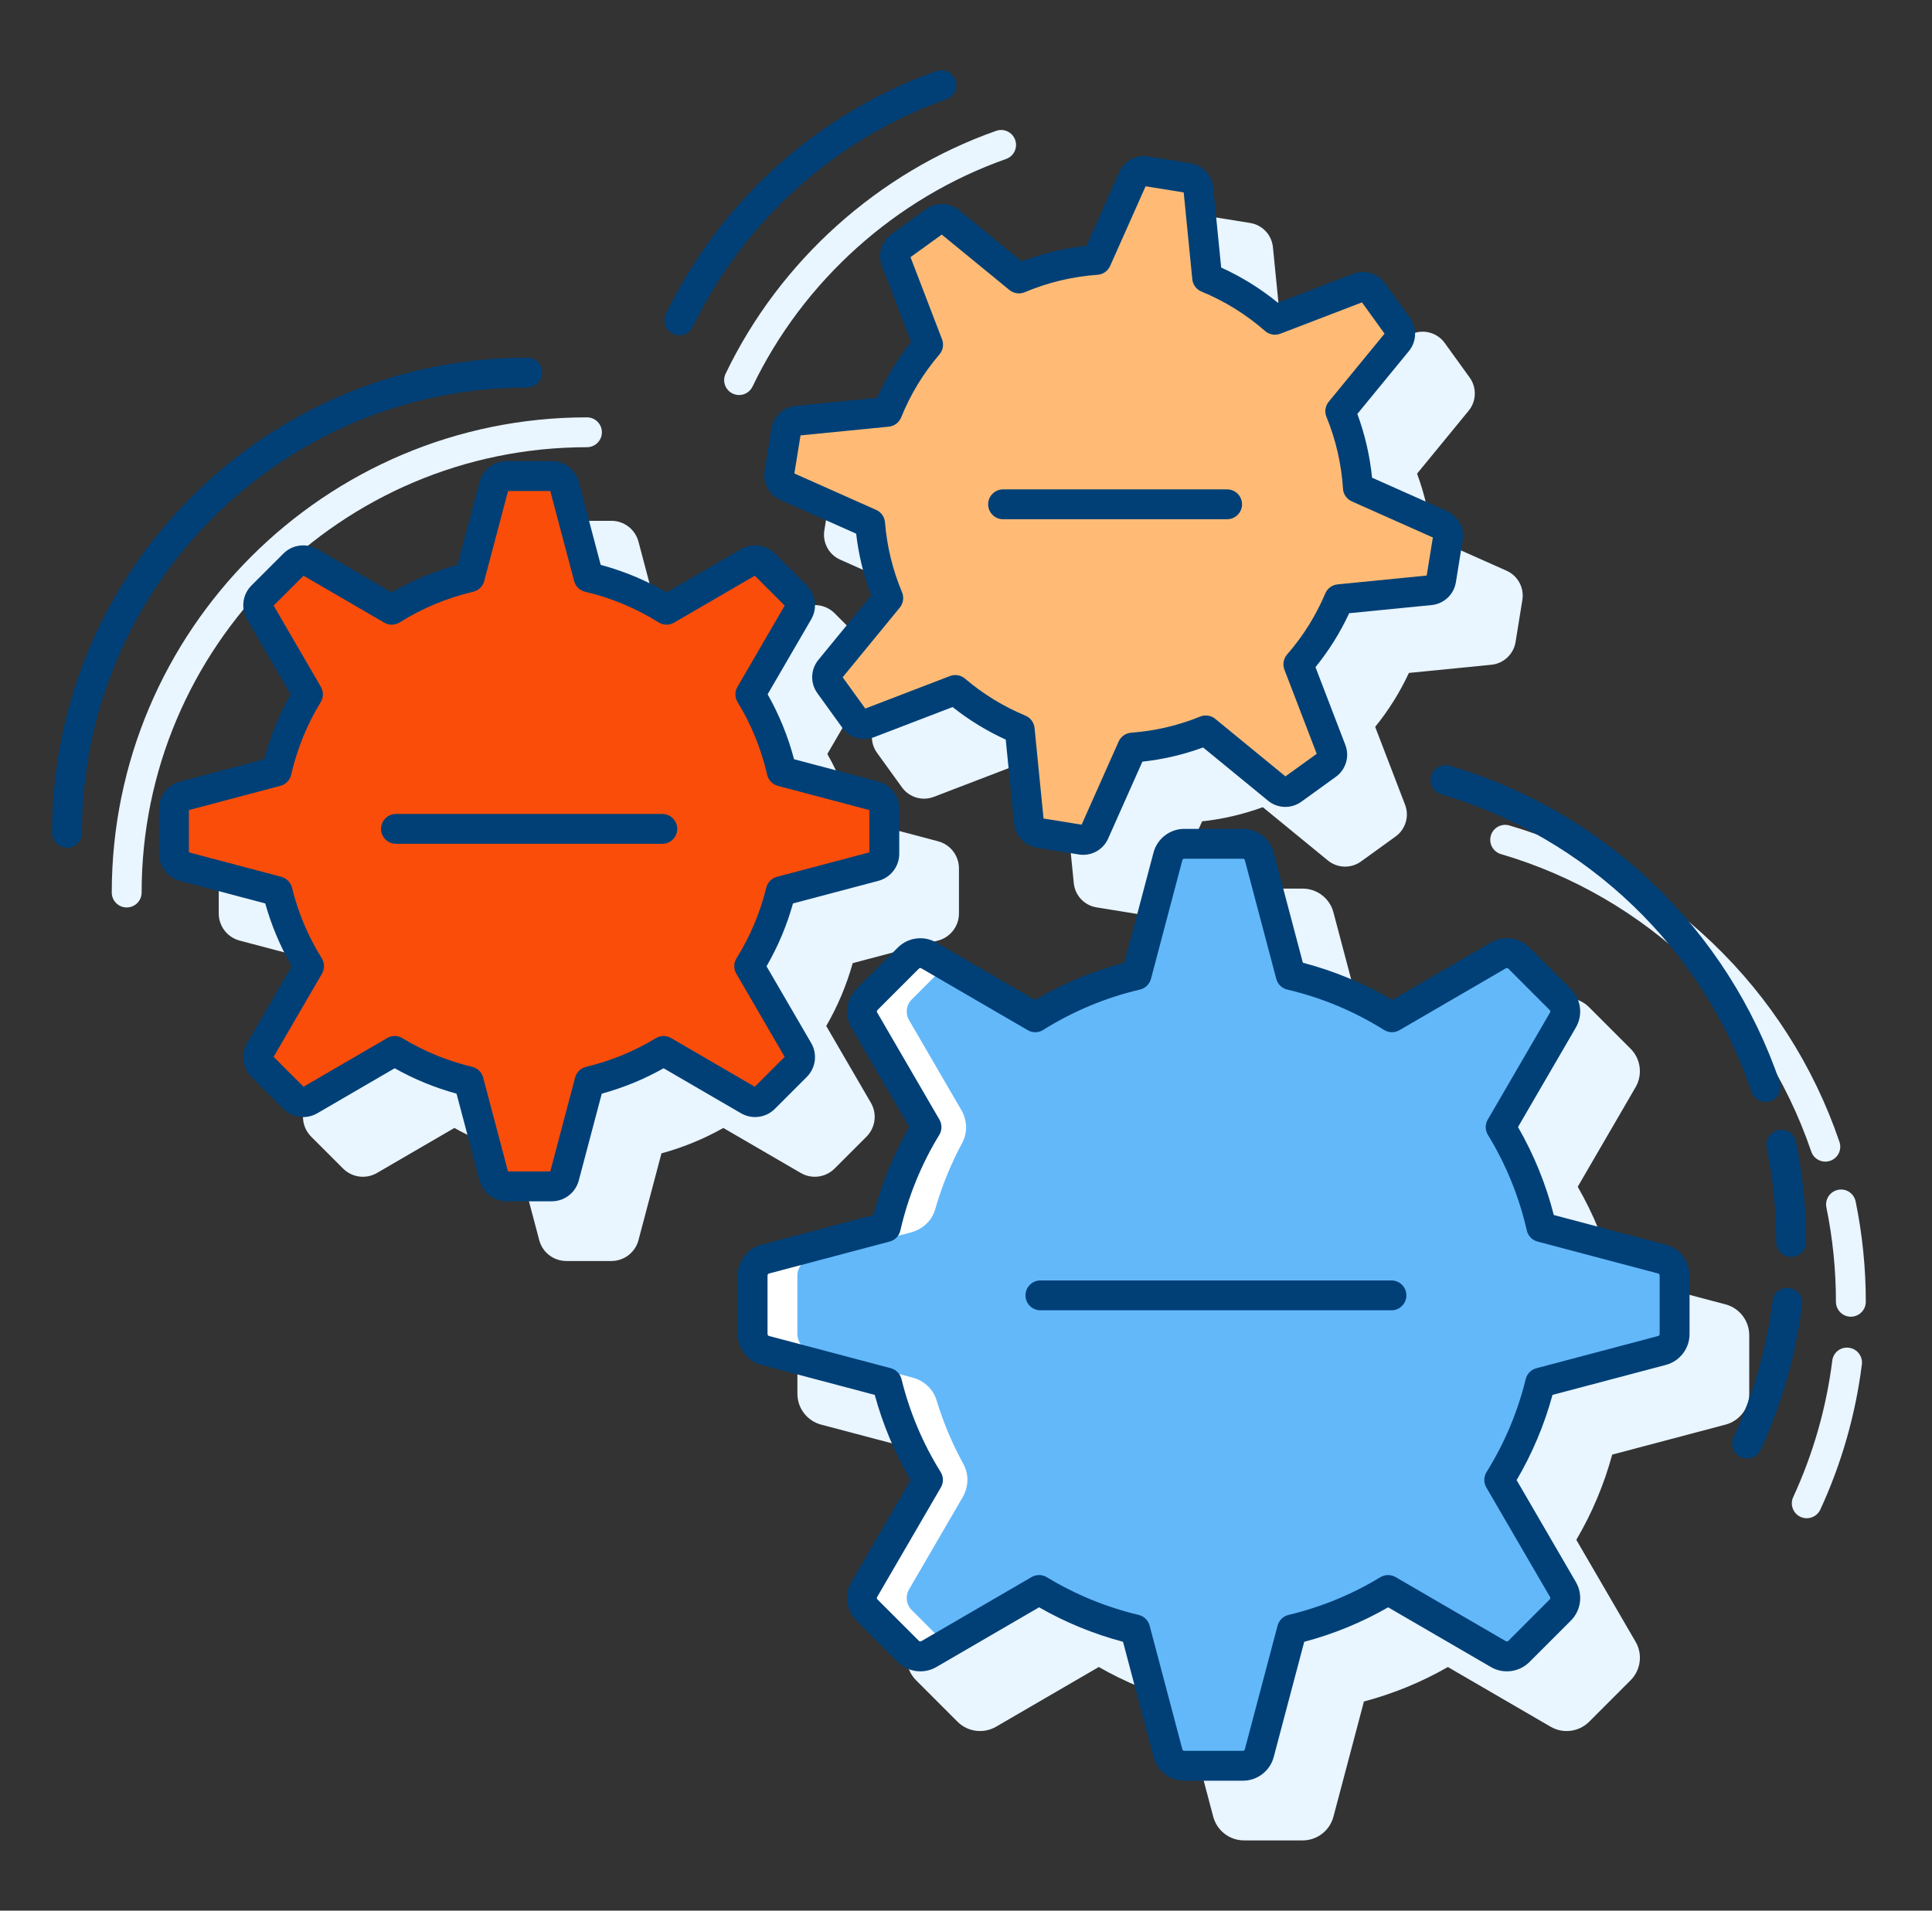
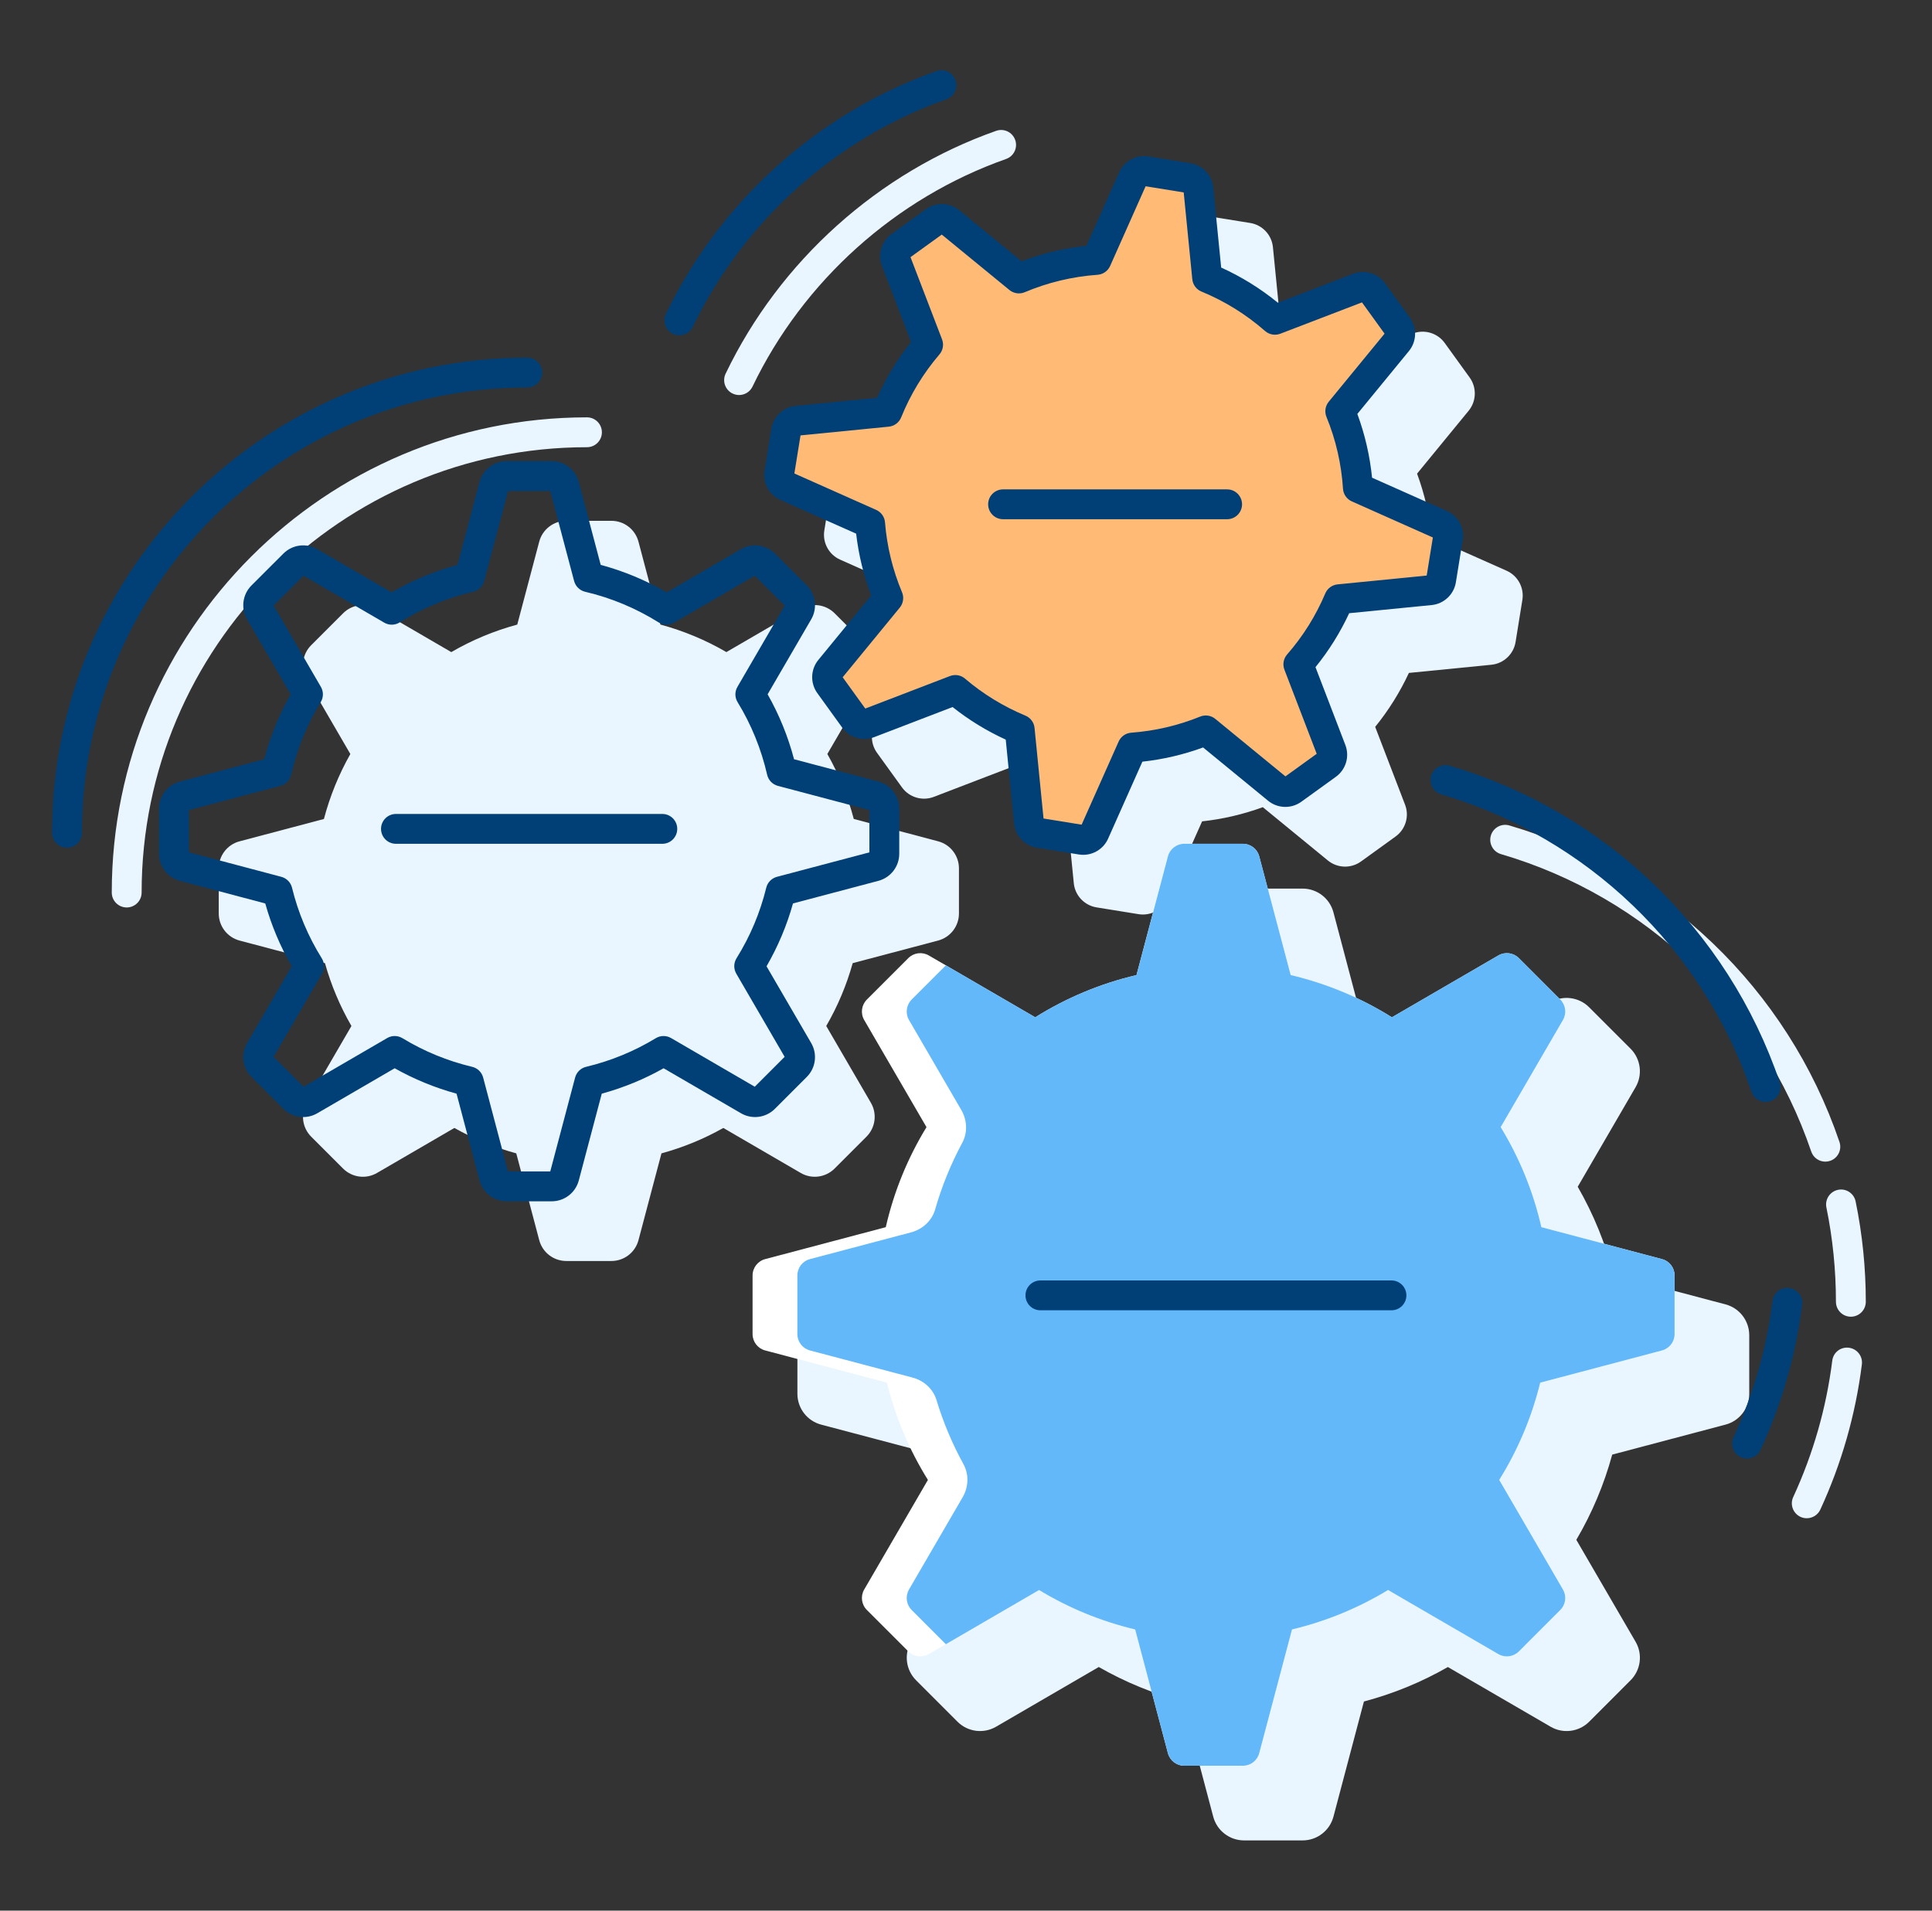
<svg xmlns="http://www.w3.org/2000/svg" width="91" height="90" viewBox="0 0 91 90" fill="none">
  <rect x="0" y="0" width="91" height="90" fill="#333333" stroke="none" />
  <g clip-path="url(#clip0_123_8230)">
    <path d="M81.275 61.443L75.999 60.045C75.626 58.589 75.06 57.198 74.313 55.902L77.038 51.213C77.38 50.625 77.283 49.879 76.802 49.398L74.85 47.446C74.368 46.965 73.623 46.867 73.035 47.21L68.383 49.915C67.068 49.137 65.658 48.549 64.179 48.161L62.806 42.973C62.632 42.315 62.035 41.857 61.355 41.857H58.595C57.915 41.857 57.319 42.316 57.144 42.974L55.771 48.162C54.292 48.549 52.883 49.137 51.567 49.915L46.916 47.211C46.328 46.869 45.582 46.967 45.101 47.447L43.148 49.399C42.668 49.88 42.571 50.626 42.912 51.214L45.638 55.903C44.891 57.199 44.325 58.59 43.952 60.047L38.677 61.444C38.018 61.618 37.559 62.214 37.559 62.894V65.655C37.559 66.335 38.018 66.932 38.676 67.106L44.014 68.518C44.397 69.926 44.965 71.273 45.704 72.532L42.912 77.335C42.571 77.922 42.668 78.668 43.149 79.149L45.101 81.102C45.582 81.582 46.328 81.679 46.916 81.337L51.754 78.524C52.994 79.234 54.32 79.779 55.709 80.148L57.145 85.575C57.319 86.233 57.916 86.692 58.596 86.692H61.356C62.036 86.692 62.632 86.233 62.807 85.575L64.243 80.149C65.632 79.78 66.959 79.235 68.197 78.525L73.036 81.337C73.624 81.68 74.369 81.582 74.851 81.102L76.802 79.15C77.284 78.669 77.381 77.922 77.039 77.335L74.247 72.533C74.988 71.274 75.554 69.926 75.938 68.519L81.276 67.106C81.933 66.932 82.392 66.335 82.392 65.656V62.895C82.391 62.212 81.932 61.615 81.275 61.443Z" fill="#E9F5FF" />
    <path d="M39.31 55.045L40.814 53.541C41.236 53.118 41.321 52.463 41.021 51.947L38.917 48.329C39.457 47.397 39.874 46.404 40.164 45.368L44.188 44.304C44.764 44.151 45.168 43.627 45.168 43.03V40.903C45.168 40.306 44.765 39.782 44.187 39.629L40.214 38.577C39.931 37.503 39.513 36.477 38.969 35.517L41.022 31.985C41.322 31.469 41.237 30.814 40.814 30.391L39.31 28.887C38.888 28.465 38.232 28.38 37.716 28.68L34.214 30.716C33.239 30.149 32.197 29.715 31.107 29.42L30.073 25.514C29.919 24.936 29.396 24.533 28.799 24.533H26.672C26.075 24.533 25.552 24.936 25.398 25.514L24.364 29.421C23.275 29.715 22.233 30.149 21.257 30.717L17.755 28.68C17.238 28.38 16.583 28.466 16.161 28.888L14.657 30.392C14.234 30.814 14.15 31.469 14.45 31.986L16.502 35.518C15.958 36.478 15.54 37.504 15.257 38.578L11.284 39.63C10.707 39.782 10.303 40.306 10.303 40.904V43.031C10.303 43.627 10.706 44.151 11.284 44.305L15.306 45.369C15.596 46.404 16.014 47.396 16.553 48.329L14.45 51.948C14.15 52.464 14.234 53.12 14.657 53.542L16.161 55.046C16.583 55.468 17.239 55.553 17.755 55.253L21.402 53.132C22.319 53.648 23.295 54.05 24.317 54.329L25.399 58.419C25.552 58.996 26.076 59.399 26.673 59.399H28.799C29.396 59.399 29.92 58.996 30.073 58.419L31.156 54.329C32.176 54.05 33.153 53.649 34.07 53.132L37.717 55.253C38.232 55.553 38.887 55.467 39.31 55.045Z" fill="#E9F5FF" />
    <path d="M46.427 12.666L44.8 13.841C44.328 14.18 44.144 14.797 44.352 15.341L45.726 18.919C45.082 19.725 44.545 20.607 44.124 21.552L40.286 21.932C39.708 21.99 39.239 22.43 39.147 23.004L38.827 24.986C38.734 25.56 39.04 26.126 39.572 26.362L43.139 27.95C43.254 28.946 43.49 29.922 43.846 30.862L41.357 33.898C40.989 34.349 40.969 34.992 41.31 35.463L42.484 37.089C42.825 37.562 43.443 37.745 43.985 37.536L47.68 36.118C48.448 36.727 49.288 37.242 50.185 37.652L50.577 41.603C50.634 42.181 51.075 42.65 51.649 42.742L53.63 43.062C53.698 43.074 53.766 43.078 53.833 43.078C54.333 43.078 54.797 42.785 55.005 42.317L56.621 38.69C57.602 38.583 58.56 38.358 59.48 38.022L62.542 40.531C62.992 40.9 63.635 40.92 64.106 40.579L65.732 39.405C66.206 39.064 66.39 38.446 66.18 37.904L64.773 34.239C65.405 33.46 65.938 32.608 66.361 31.698L70.246 31.313C70.824 31.256 71.293 30.815 71.386 30.241L71.706 28.259C71.799 27.685 71.492 27.119 70.961 26.883L67.438 25.315C67.335 24.285 67.103 23.279 66.746 22.311L69.176 19.347C69.543 18.898 69.564 18.255 69.223 17.783L68.049 16.157C67.709 15.684 67.091 15.501 66.549 15.709L63.001 17.071C62.186 16.405 61.29 15.85 60.331 15.415L59.957 11.645C59.901 11.065 59.46 10.595 58.885 10.503L56.904 10.183C56.325 10.091 55.764 10.397 55.527 10.927L53.987 14.39C52.939 14.501 51.914 14.746 50.93 15.122L47.992 12.713C47.54 12.345 46.897 12.325 46.427 12.666Z" fill="#E9F5FF" />
    <path d="M87.087 63.485C86.69 63.436 86.349 63.71 86.302 64.095C86.022 66.322 85.403 68.482 84.463 70.519C84.3 70.871 84.454 71.288 84.807 71.452C84.902 71.496 85.002 71.516 85.101 71.516C85.366 71.516 85.621 71.365 85.74 71.108C86.74 68.941 87.398 66.641 87.697 64.271C87.746 63.885 87.472 63.534 87.087 63.485Z" fill="#E9F5FF" />
    <path d="M86.026 56.878C86.324 58.328 86.475 59.823 86.475 61.319C86.475 61.708 86.79 62.023 87.178 62.023C87.567 62.023 87.882 61.708 87.882 61.319C87.882 59.728 87.721 58.138 87.403 56.594C87.326 56.214 86.953 55.966 86.573 56.047C86.193 56.126 85.948 56.498 86.026 56.878Z" fill="#E9F5FF" />
    <path d="M70.221 39.36C70.112 39.733 70.325 40.123 70.698 40.233C77.548 42.242 83.012 47.479 85.311 54.242C85.41 54.535 85.683 54.719 85.976 54.719C86.051 54.719 86.127 54.707 86.202 54.681C86.57 54.556 86.767 54.157 86.641 53.789C84.195 46.593 78.382 41.021 71.094 38.883C70.721 38.773 70.33 38.988 70.221 39.36Z" fill="#E9F5FF" />
    <path d="M27.647 21.066C28.036 21.066 28.35 20.751 28.35 20.363C28.35 19.974 28.036 19.659 27.647 19.659C15.305 19.659 5.264 29.7 5.264 42.043C5.264 42.431 5.579 42.746 5.967 42.746C6.356 42.746 6.671 42.431 6.671 42.043C6.671 30.476 16.081 21.066 27.647 21.066Z" fill="#E9F5FF" />
    <path d="M34.507 18.538C34.606 18.585 34.709 18.608 34.811 18.608C35.073 18.608 35.324 18.461 35.445 18.209C37.836 13.229 42.19 9.322 47.389 7.488C47.755 7.359 47.947 6.958 47.817 6.592C47.687 6.225 47.288 6.034 46.92 6.163C41.373 8.119 36.728 12.288 34.178 17.601C34.01 17.95 34.157 18.371 34.507 18.538Z" fill="#E9F5FF" />
    <path d="M78.876 62.841V60.081C78.876 59.719 78.633 59.402 78.282 59.31L72.601 57.806C72.215 56.117 71.563 54.53 70.684 53.094L73.617 48.048C73.799 47.735 73.747 47.339 73.491 47.084L71.54 45.132C71.284 44.876 70.888 44.824 70.575 45.006L65.561 47.92C64.112 47.012 62.506 46.333 60.792 45.931L59.312 40.34C59.219 39.991 58.903 39.747 58.541 39.747H55.781C55.419 39.747 55.102 39.99 55.01 40.34L53.53 45.931C51.817 46.333 50.21 47.012 48.761 47.92L43.748 45.006C43.435 44.824 43.039 44.876 42.783 45.132L40.831 47.084C40.575 47.339 40.524 47.735 40.705 48.048L43.639 53.094C42.761 54.53 42.107 56.117 41.721 57.806L36.04 59.31C35.691 59.403 35.447 59.719 35.447 60.081V62.841C35.447 63.203 35.69 63.52 36.04 63.612L41.776 65.13C42.178 66.773 42.836 68.314 43.706 69.711L40.705 74.874C40.523 75.187 40.575 75.582 40.831 75.838L42.783 77.79C43.039 78.046 43.435 78.098 43.748 77.916L48.942 74.896C50.325 75.737 51.849 76.368 53.468 76.755L55.01 82.581C55.103 82.931 55.42 83.175 55.781 83.175H58.541C58.904 83.175 59.22 82.932 59.312 82.581L60.855 76.755C62.473 76.369 63.997 75.738 65.38 74.897L70.575 77.917C70.888 78.099 71.284 78.047 71.54 77.791L73.491 75.839C73.747 75.583 73.799 75.187 73.617 74.874L70.616 69.712C71.487 68.315 72.144 66.773 72.547 65.131L78.282 63.612C78.632 63.52 78.876 63.203 78.876 62.841Z" fill="white" />
    <path d="M78.282 59.309L72.601 57.805C72.215 56.116 71.562 54.529 70.684 53.093L73.617 48.047C73.799 47.734 73.747 47.339 73.491 47.083L71.54 45.131C71.284 44.875 70.888 44.824 70.575 45.005L65.561 47.919C64.112 47.011 62.506 46.333 60.793 45.93L59.313 40.34C59.22 39.99 58.904 39.746 58.542 39.746H55.782C55.42 39.746 55.103 39.99 55.011 40.34L53.532 45.93C51.818 46.333 50.212 47.011 48.762 47.919L44.552 45.472L42.941 47.083C42.685 47.339 42.634 47.734 42.815 48.047L45.279 52.286C45.555 52.761 45.584 53.349 45.324 53.832C44.792 54.819 44.362 55.87 44.047 56.97C43.893 57.504 43.452 57.907 42.916 58.049L38.15 59.31C37.8 59.403 37.557 59.719 37.557 60.081V62.841C37.557 63.203 37.8 63.52 38.15 63.612L42.986 64.892C43.515 65.032 43.951 65.425 44.11 65.949C44.43 67.006 44.857 68.016 45.379 68.966C45.646 69.453 45.622 70.047 45.342 70.527L42.815 74.874C42.633 75.187 42.685 75.583 42.941 75.839L44.551 77.45L48.942 74.897C50.325 75.738 51.849 76.369 53.468 76.755L55.01 82.581C55.103 82.931 55.42 83.175 55.781 83.175H58.541C58.904 83.175 59.22 82.932 59.312 82.581L60.855 76.755C62.473 76.368 63.997 75.737 65.38 74.896L70.575 77.916C70.888 78.098 71.284 78.046 71.54 77.79L73.491 75.838C73.747 75.582 73.799 75.187 73.617 74.874L70.616 69.711C71.486 68.314 72.143 66.772 72.546 65.13L78.282 63.612C78.631 63.519 78.875 63.203 78.875 62.841V60.081C78.876 59.719 78.632 59.402 78.282 59.309Z" fill="#63B8FA" />
-     <path d="M41.652 40.218V38.091C41.652 37.813 41.464 37.569 41.195 37.497L36.818 36.338C36.52 35.037 36.018 33.814 35.34 32.708L37.6 28.82C37.74 28.579 37.701 28.274 37.503 28.077L35.999 26.573C35.802 26.376 35.497 26.336 35.256 26.476L31.394 28.722C30.277 28.022 29.04 27.499 27.72 27.189L26.58 22.883C26.509 22.613 26.265 22.425 25.986 22.425H23.859C23.581 22.425 23.337 22.613 23.265 22.883L22.125 27.19C20.805 27.5 19.567 28.022 18.451 28.723L14.589 26.477C14.348 26.337 14.043 26.376 13.846 26.574L12.342 28.078C12.145 28.275 12.105 28.58 12.245 28.821L14.505 32.709C13.828 33.815 13.325 35.038 13.027 36.339L8.651 37.498C8.381 37.569 8.194 37.813 8.194 38.092V40.219C8.194 40.497 8.381 40.741 8.651 40.813L13.07 41.983C13.38 43.249 13.887 44.437 14.557 45.513L12.245 49.489C12.105 49.731 12.144 50.036 12.342 50.233L13.846 51.737C14.043 51.934 14.348 51.974 14.589 51.834L18.591 49.507C19.657 50.155 20.831 50.641 22.077 50.939L23.266 55.428C23.337 55.697 23.581 55.885 23.86 55.885H25.987C26.265 55.885 26.509 55.697 26.581 55.428L27.769 50.939C29.016 50.641 30.19 50.155 31.255 49.507L35.258 51.834C35.499 51.974 35.804 51.934 36.001 51.737L37.505 50.233C37.702 50.036 37.742 49.731 37.602 49.489L35.29 45.513C35.96 44.436 36.467 43.249 36.777 41.983L41.196 40.813C41.464 40.74 41.652 40.497 41.652 40.218Z" fill="#FA4D0A" />
    <path d="M67.878 27.317L68.198 25.336C68.24 25.076 68.102 24.82 67.861 24.713L63.958 22.976C63.876 21.719 63.592 20.504 63.127 19.372L65.817 16.09C65.984 15.887 65.993 15.597 65.839 15.383L64.664 13.756C64.51 13.543 64.232 13.46 63.986 13.554L60.05 15.065C59.115 14.245 58.042 13.572 56.858 13.085L56.444 8.9C56.418 8.639 56.219 8.427 55.96 8.385L53.978 8.065C53.719 8.023 53.463 8.161 53.356 8.402L51.646 12.243C50.369 12.333 49.138 12.634 47.992 13.118L44.732 10.445C44.529 10.278 44.239 10.269 44.025 10.423L42.398 11.598C42.185 11.752 42.102 12.03 42.196 12.276L43.717 16.237C42.92 17.166 42.268 18.23 41.794 19.397L37.543 19.818C37.281 19.844 37.069 20.043 37.027 20.303L36.707 22.284C36.665 22.544 36.804 22.8 37.044 22.907L40.985 24.661C41.084 25.886 41.377 27.07 41.84 28.173L39.088 31.53C38.922 31.733 38.912 32.024 39.066 32.237L40.241 33.864C40.395 34.077 40.674 34.16 40.919 34.066L44.997 32.5C45.892 33.264 46.913 33.894 48.03 34.358L48.462 38.719C48.487 38.981 48.687 39.192 48.946 39.234L50.927 39.554C51.187 39.596 51.443 39.458 51.55 39.218L53.332 35.215C54.539 35.125 55.705 34.848 56.796 34.405L60.174 37.174C60.377 37.341 60.668 37.35 60.881 37.196L62.508 36.021C62.721 35.867 62.804 35.589 62.71 35.343L61.154 31.291C61.94 30.388 62.591 29.358 63.07 28.226L67.363 27.8C67.625 27.776 67.837 27.577 67.878 27.317Z" fill="#FFBB75" />
-     <path d="M78.462 58.63L73.186 57.233C72.814 55.777 72.248 54.386 71.5 53.089L74.225 48.401C74.568 47.812 74.471 47.066 73.989 46.585L72.038 44.634C71.556 44.153 70.81 44.055 70.222 44.397L65.571 47.102C64.256 46.325 62.845 45.736 61.367 45.349L59.993 40.16C59.819 39.503 59.222 39.044 58.543 39.044H55.782C55.102 39.044 54.506 39.504 54.332 40.161L52.959 45.349C51.48 45.737 50.07 46.325 48.755 47.103L44.103 44.399C43.515 44.056 42.77 44.154 42.288 44.635L40.336 46.587C39.856 47.067 39.759 47.813 40.1 48.402L42.826 53.091C42.078 54.387 41.513 55.777 41.14 57.234L35.864 58.631C35.206 58.805 34.746 59.401 34.746 60.082V62.842C34.746 63.522 35.206 64.119 35.864 64.293L41.202 65.706C41.585 67.113 42.152 68.46 42.891 69.72L40.099 74.522C39.759 75.11 39.856 75.856 40.336 76.337L42.288 78.289C42.77 78.77 43.515 78.867 44.103 78.525L48.942 75.712C50.181 76.422 51.507 76.967 52.896 77.336L54.333 82.763C54.507 83.42 55.104 83.879 55.783 83.879H58.544C59.224 83.879 59.82 83.42 59.994 82.763L61.431 77.337C62.82 76.968 64.146 76.423 65.384 75.712L70.223 78.525C70.811 78.867 71.556 78.77 72.039 78.289L73.99 76.338C74.472 75.856 74.569 75.11 74.226 74.522L71.435 69.72C72.175 68.461 72.742 67.114 73.125 65.706L78.463 64.294C79.121 64.119 79.58 63.523 79.58 62.843V60.083C79.578 59.4 79.119 58.803 78.462 58.63ZM78.172 62.841C78.172 62.884 78.143 62.921 78.102 62.932L72.366 64.451C72.117 64.516 71.925 64.713 71.863 64.963C71.484 66.513 70.863 67.985 70.019 69.34C69.881 69.561 69.877 69.84 70.007 70.065L73.009 75.227C73.03 75.264 73.024 75.311 72.994 75.341L71.043 77.293C71.013 77.323 70.964 77.33 70.929 77.308L65.734 74.288C65.511 74.159 65.235 74.161 65.015 74.295C63.681 75.106 62.225 75.704 60.692 76.07C60.441 76.13 60.242 76.324 60.176 76.574L58.634 82.4C58.623 82.442 58.586 82.472 58.543 82.472H55.782C55.739 82.472 55.702 82.442 55.691 82.401L54.149 76.574C54.082 76.324 53.885 76.131 53.633 76.07C52.099 75.704 50.645 75.107 49.309 74.295C49.198 74.227 49.07 74.192 48.944 74.192C48.822 74.192 48.7 74.224 48.59 74.287L43.395 77.307C43.358 77.328 43.312 77.323 43.282 77.292L41.33 75.341C41.3 75.31 41.293 75.262 41.315 75.226L44.317 70.064C44.448 69.838 44.444 69.559 44.305 69.339C43.462 67.983 42.841 66.511 42.462 64.962C42.4 64.712 42.207 64.515 41.958 64.449L36.223 62.931C36.181 62.92 36.152 62.883 36.152 62.84V60.079C36.152 60.036 36.181 59.999 36.223 59.988L41.903 58.484C42.156 58.418 42.351 58.217 42.409 57.961C42.775 56.363 43.391 54.849 44.241 53.459C44.376 53.239 44.378 52.962 44.249 52.739L41.316 47.694C41.294 47.656 41.3 47.608 41.33 47.578L43.282 45.626C43.314 45.595 43.36 45.59 43.396 45.612L48.41 48.527C48.636 48.659 48.916 48.654 49.136 48.515C50.544 47.633 52.077 46.993 53.693 46.614C53.945 46.555 54.146 46.361 54.212 46.109L55.691 40.519C55.702 40.477 55.739 40.449 55.782 40.449H58.543C58.586 40.449 58.623 40.477 58.634 40.519L60.114 46.109C60.181 46.361 60.38 46.554 60.633 46.614C62.25 46.994 63.782 47.633 65.188 48.515C65.409 48.653 65.689 48.658 65.915 48.528L70.929 45.612C70.968 45.59 71.013 45.598 71.043 45.627L72.994 47.579C73.025 47.609 73.031 47.656 73.009 47.693L70.076 52.739C69.945 52.961 69.948 53.238 70.083 53.459C70.934 54.849 71.55 56.363 71.915 57.961C71.973 58.215 72.167 58.417 72.421 58.484L78.102 59.988C78.143 59.999 78.172 60.036 78.172 60.078V62.841Z" fill="#004077" />
    <path d="M36.497 52.232L38.001 50.728C38.424 50.306 38.509 49.651 38.209 49.134L36.105 45.517C36.644 44.584 37.062 43.592 37.351 42.556L41.375 41.491C41.952 41.338 42.356 40.814 42.356 40.217V38.09C42.356 37.493 41.953 36.97 41.375 36.816L37.401 35.764C37.118 34.691 36.7 33.665 36.156 32.705L38.209 29.173C38.51 28.657 38.424 28.001 38.002 27.579L36.498 26.075C36.075 25.652 35.42 25.567 34.903 25.867L31.402 27.904C30.426 27.336 29.385 26.902 28.294 26.608L27.26 22.701C27.107 22.124 26.583 21.721 25.986 21.721H23.86C23.263 21.721 22.739 22.124 22.586 22.702L21.552 26.608C20.462 26.902 19.421 27.337 18.444 27.904L14.943 25.868C14.425 25.567 13.771 25.654 13.349 26.075L11.844 27.579C11.422 28.001 11.337 28.657 11.637 29.173L13.69 32.705C13.146 33.666 12.728 34.691 12.445 35.765L8.471 36.817C7.894 36.97 7.49 37.493 7.49 38.091V40.218C7.49 40.815 7.893 41.339 8.471 41.492L12.494 42.557C12.784 43.592 13.201 44.584 13.741 45.517L11.637 49.135C11.337 49.651 11.422 50.307 11.844 50.729L13.349 52.233C13.771 52.656 14.427 52.741 14.943 52.441L18.59 50.32C19.506 50.836 20.483 51.237 21.504 51.517L22.587 55.607C22.74 56.183 23.264 56.587 23.861 56.587H25.987C26.584 56.587 27.108 56.184 27.261 55.607L28.344 51.517C29.364 51.237 30.341 50.837 31.257 50.32L34.904 52.441C35.419 52.74 36.075 52.655 36.497 52.232ZM30.889 48.904C29.874 49.521 28.769 49.975 27.605 50.253C27.354 50.313 27.155 50.507 27.089 50.757L25.918 55.18H23.927L22.757 50.757C22.691 50.507 22.493 50.313 22.241 50.253C21.076 49.975 19.971 49.521 18.956 48.904C18.736 48.77 18.459 48.767 18.238 48.897L14.296 51.19L12.888 49.783L15.166 45.864C15.297 45.639 15.293 45.36 15.155 45.139C14.512 44.108 14.041 42.989 13.754 41.814C13.693 41.565 13.499 41.368 13.25 41.302L8.898 40.149V38.159L13.209 37.017C13.461 36.951 13.657 36.749 13.714 36.494C13.993 35.279 14.46 34.129 15.106 33.074C15.241 32.854 15.244 32.577 15.114 32.354L12.889 28.526L14.297 27.119L18.099 29.33C18.326 29.462 18.605 29.457 18.826 29.318C19.896 28.648 21.06 28.162 22.288 27.875C22.54 27.816 22.741 27.622 22.807 27.37L23.93 23.129H25.919L27.042 27.37C27.109 27.621 27.309 27.815 27.561 27.875C28.79 28.163 29.953 28.649 31.022 29.318C31.243 29.457 31.523 29.462 31.749 29.33L35.552 27.119L36.96 28.526L34.734 32.355C34.604 32.578 34.606 32.855 34.742 33.075C35.387 34.129 35.855 35.28 36.134 36.495C36.192 36.749 36.386 36.951 36.639 37.018L40.95 38.159V40.15L36.596 41.302C36.347 41.368 36.153 41.565 36.092 41.814C35.804 42.99 35.334 44.109 34.691 45.139C34.554 45.36 34.55 45.639 34.68 45.864L36.958 49.782L35.551 51.19L31.608 48.897C31.385 48.768 31.11 48.77 30.889 48.904Z" fill="#004077" />
    <path d="M43.614 9.854L41.988 11.028C41.516 11.368 41.332 11.984 41.54 12.528L42.914 16.107C42.27 16.912 41.733 17.795 41.311 18.74L37.473 19.119C36.895 19.177 36.427 19.618 36.334 20.192L36.014 22.173C35.921 22.748 36.228 23.314 36.759 23.55L40.326 25.138C40.441 26.133 40.678 27.109 41.034 28.049L38.545 31.086C38.176 31.536 38.157 32.179 38.498 32.65L39.672 34.277C40.012 34.749 40.63 34.933 41.172 34.724L44.868 33.305C45.636 33.915 46.475 34.429 47.372 34.839L47.764 38.79C47.822 39.368 48.263 39.837 48.836 39.93L50.817 40.25C50.886 40.261 50.953 40.266 51.021 40.266C51.521 40.266 51.985 39.973 52.193 39.505L53.808 35.878C54.79 35.77 55.748 35.546 56.668 35.209L59.729 37.719C60.18 38.088 60.822 38.107 61.294 37.766L62.92 36.592C63.393 36.252 63.577 35.634 63.368 35.092L61.961 31.426C62.593 30.648 63.125 29.796 63.548 28.885L67.433 28.501C68.012 28.444 68.481 28.003 68.574 27.428L68.894 25.447C68.986 24.872 68.68 24.306 68.148 24.07L64.626 22.502C64.523 21.473 64.29 20.466 63.933 19.498L66.363 16.535C66.731 16.085 66.751 15.442 66.411 14.97L65.237 13.344C64.896 12.871 64.278 12.688 63.736 12.897L60.188 14.259C59.373 13.593 58.477 13.037 57.519 12.603L57.144 8.832C57.088 8.253 56.647 7.783 56.073 7.69L54.091 7.37C53.512 7.279 52.952 7.585 52.715 8.115L51.174 11.578C50.127 11.688 49.102 11.934 48.118 12.31L45.179 9.901C44.727 9.532 44.084 9.512 43.614 9.854ZM47.547 13.662C47.749 13.826 48.026 13.867 48.267 13.765C49.359 13.304 50.513 13.028 51.696 12.944C51.955 12.926 52.183 12.766 52.289 12.528L53.96 8.774L55.754 9.064L56.159 13.153C56.185 13.412 56.351 13.636 56.591 13.734C57.689 14.186 58.696 14.812 59.588 15.593C59.785 15.766 60.06 15.813 60.303 15.721L64.151 14.244L65.215 15.717L62.584 18.925C62.421 19.125 62.38 19.399 62.478 19.638C62.92 20.715 63.182 21.853 63.257 23.021C63.273 23.282 63.434 23.512 63.673 23.618L67.49 25.318L67.2 27.111L63.001 27.527C62.745 27.553 62.523 27.716 62.423 27.953C61.979 29.003 61.374 29.971 60.624 30.829C60.453 31.026 60.404 31.3 60.498 31.544L62.019 35.508L60.546 36.571L57.241 33.862C57.043 33.699 56.77 33.657 56.531 33.754C55.497 34.175 54.404 34.43 53.28 34.514C53.022 34.533 52.796 34.693 52.69 34.929L50.946 38.846L49.152 38.556L48.729 34.29C48.704 34.033 48.539 33.81 48.3 33.71C47.261 33.278 46.303 32.691 45.453 31.966C45.257 31.798 44.984 31.753 44.745 31.845L40.755 33.376L39.691 31.902L42.383 28.619C42.547 28.418 42.588 28.141 42.488 27.901C42.046 26.848 41.776 25.739 41.685 24.605C41.665 24.349 41.505 24.124 41.27 24.019L37.416 22.303L37.706 20.509L41.863 20.098C42.123 20.072 42.347 19.904 42.446 19.662C42.884 18.577 43.491 17.58 44.249 16.695C44.417 16.499 44.465 16.226 44.372 15.986L42.886 12.113L44.359 11.05L47.547 13.662Z" fill="#004077" />
    <path d="M65.54 60.315H49.005C48.616 60.315 48.302 60.63 48.302 61.018C48.302 61.406 48.616 61.721 49.005 61.721H65.54C65.928 61.721 66.243 61.406 66.243 61.018C66.243 60.63 65.928 60.315 65.54 60.315Z" fill="#004077" />
    <path d="M31.196 38.341H18.65C18.261 38.341 17.947 38.656 17.947 39.044C17.947 39.432 18.261 39.747 18.65 39.747H31.196C31.585 39.747 31.899 39.432 31.899 39.044C31.899 38.656 31.585 38.341 31.196 38.341Z" fill="#004077" />
    <path d="M47.246 24.458H57.799C58.188 24.458 58.502 24.143 58.502 23.755C58.502 23.367 58.188 23.052 57.799 23.052H47.246C46.858 23.052 46.543 23.367 46.543 23.755C46.543 24.143 46.858 24.458 47.246 24.458Z" fill="#004077" />
    <path d="M84.275 60.673C83.877 60.623 83.537 60.898 83.489 61.282C83.209 63.509 82.591 65.67 81.65 67.706C81.488 68.058 81.641 68.476 81.994 68.639C82.09 68.683 82.19 68.704 82.288 68.704C82.554 68.704 82.808 68.553 82.927 68.295C83.927 66.128 84.585 63.828 84.884 61.458C84.933 61.073 84.66 60.721 84.275 60.673Z" fill="#004077" />
-     <path d="M83.213 54.065C83.512 55.516 83.663 57.01 83.663 58.507C83.663 58.895 83.977 59.21 84.366 59.21C84.755 59.21 85.069 58.895 85.069 58.507C85.069 56.915 84.908 55.325 84.591 53.782C84.513 53.402 84.14 53.153 83.76 53.235C83.381 53.313 83.135 53.685 83.213 54.065Z" fill="#004077" />
    <path d="M67.409 36.548C67.3 36.92 67.513 37.311 67.886 37.42C74.736 39.43 80.199 44.667 82.498 51.429C82.597 51.723 82.87 51.907 83.163 51.907C83.238 51.907 83.315 51.894 83.39 51.869C83.757 51.744 83.954 51.344 83.829 50.977C81.382 43.781 75.57 38.209 68.281 36.07C67.909 35.961 67.518 36.175 67.409 36.548Z" fill="#004077" />
    <path d="M24.834 18.253C25.223 18.253 25.538 17.938 25.538 17.55C25.538 17.162 25.223 16.847 24.834 16.847C12.492 16.847 2.452 26.887 2.452 39.23C2.452 39.618 2.766 39.933 3.155 39.933C3.544 39.933 3.858 39.618 3.858 39.23C3.858 27.663 13.268 18.253 24.834 18.253Z" fill="#004077" />
    <path d="M31.695 15.725C31.793 15.773 31.897 15.795 31.998 15.795C32.261 15.795 32.512 15.648 32.633 15.396C35.023 10.417 39.377 6.51 44.576 4.676C44.942 4.546 45.134 4.146 45.005 3.779C44.875 3.413 44.475 3.221 44.108 3.35C38.56 5.307 33.916 9.475 31.365 14.789C31.197 15.138 31.345 15.558 31.695 15.725Z" fill="#004077" />
  </g>
  <defs>
    <clipPath id="clip0_123_8230">
      <rect width="90" height="90" fill="white" transform="translate(0.167)" />
    </clipPath>
  </defs>
</svg>